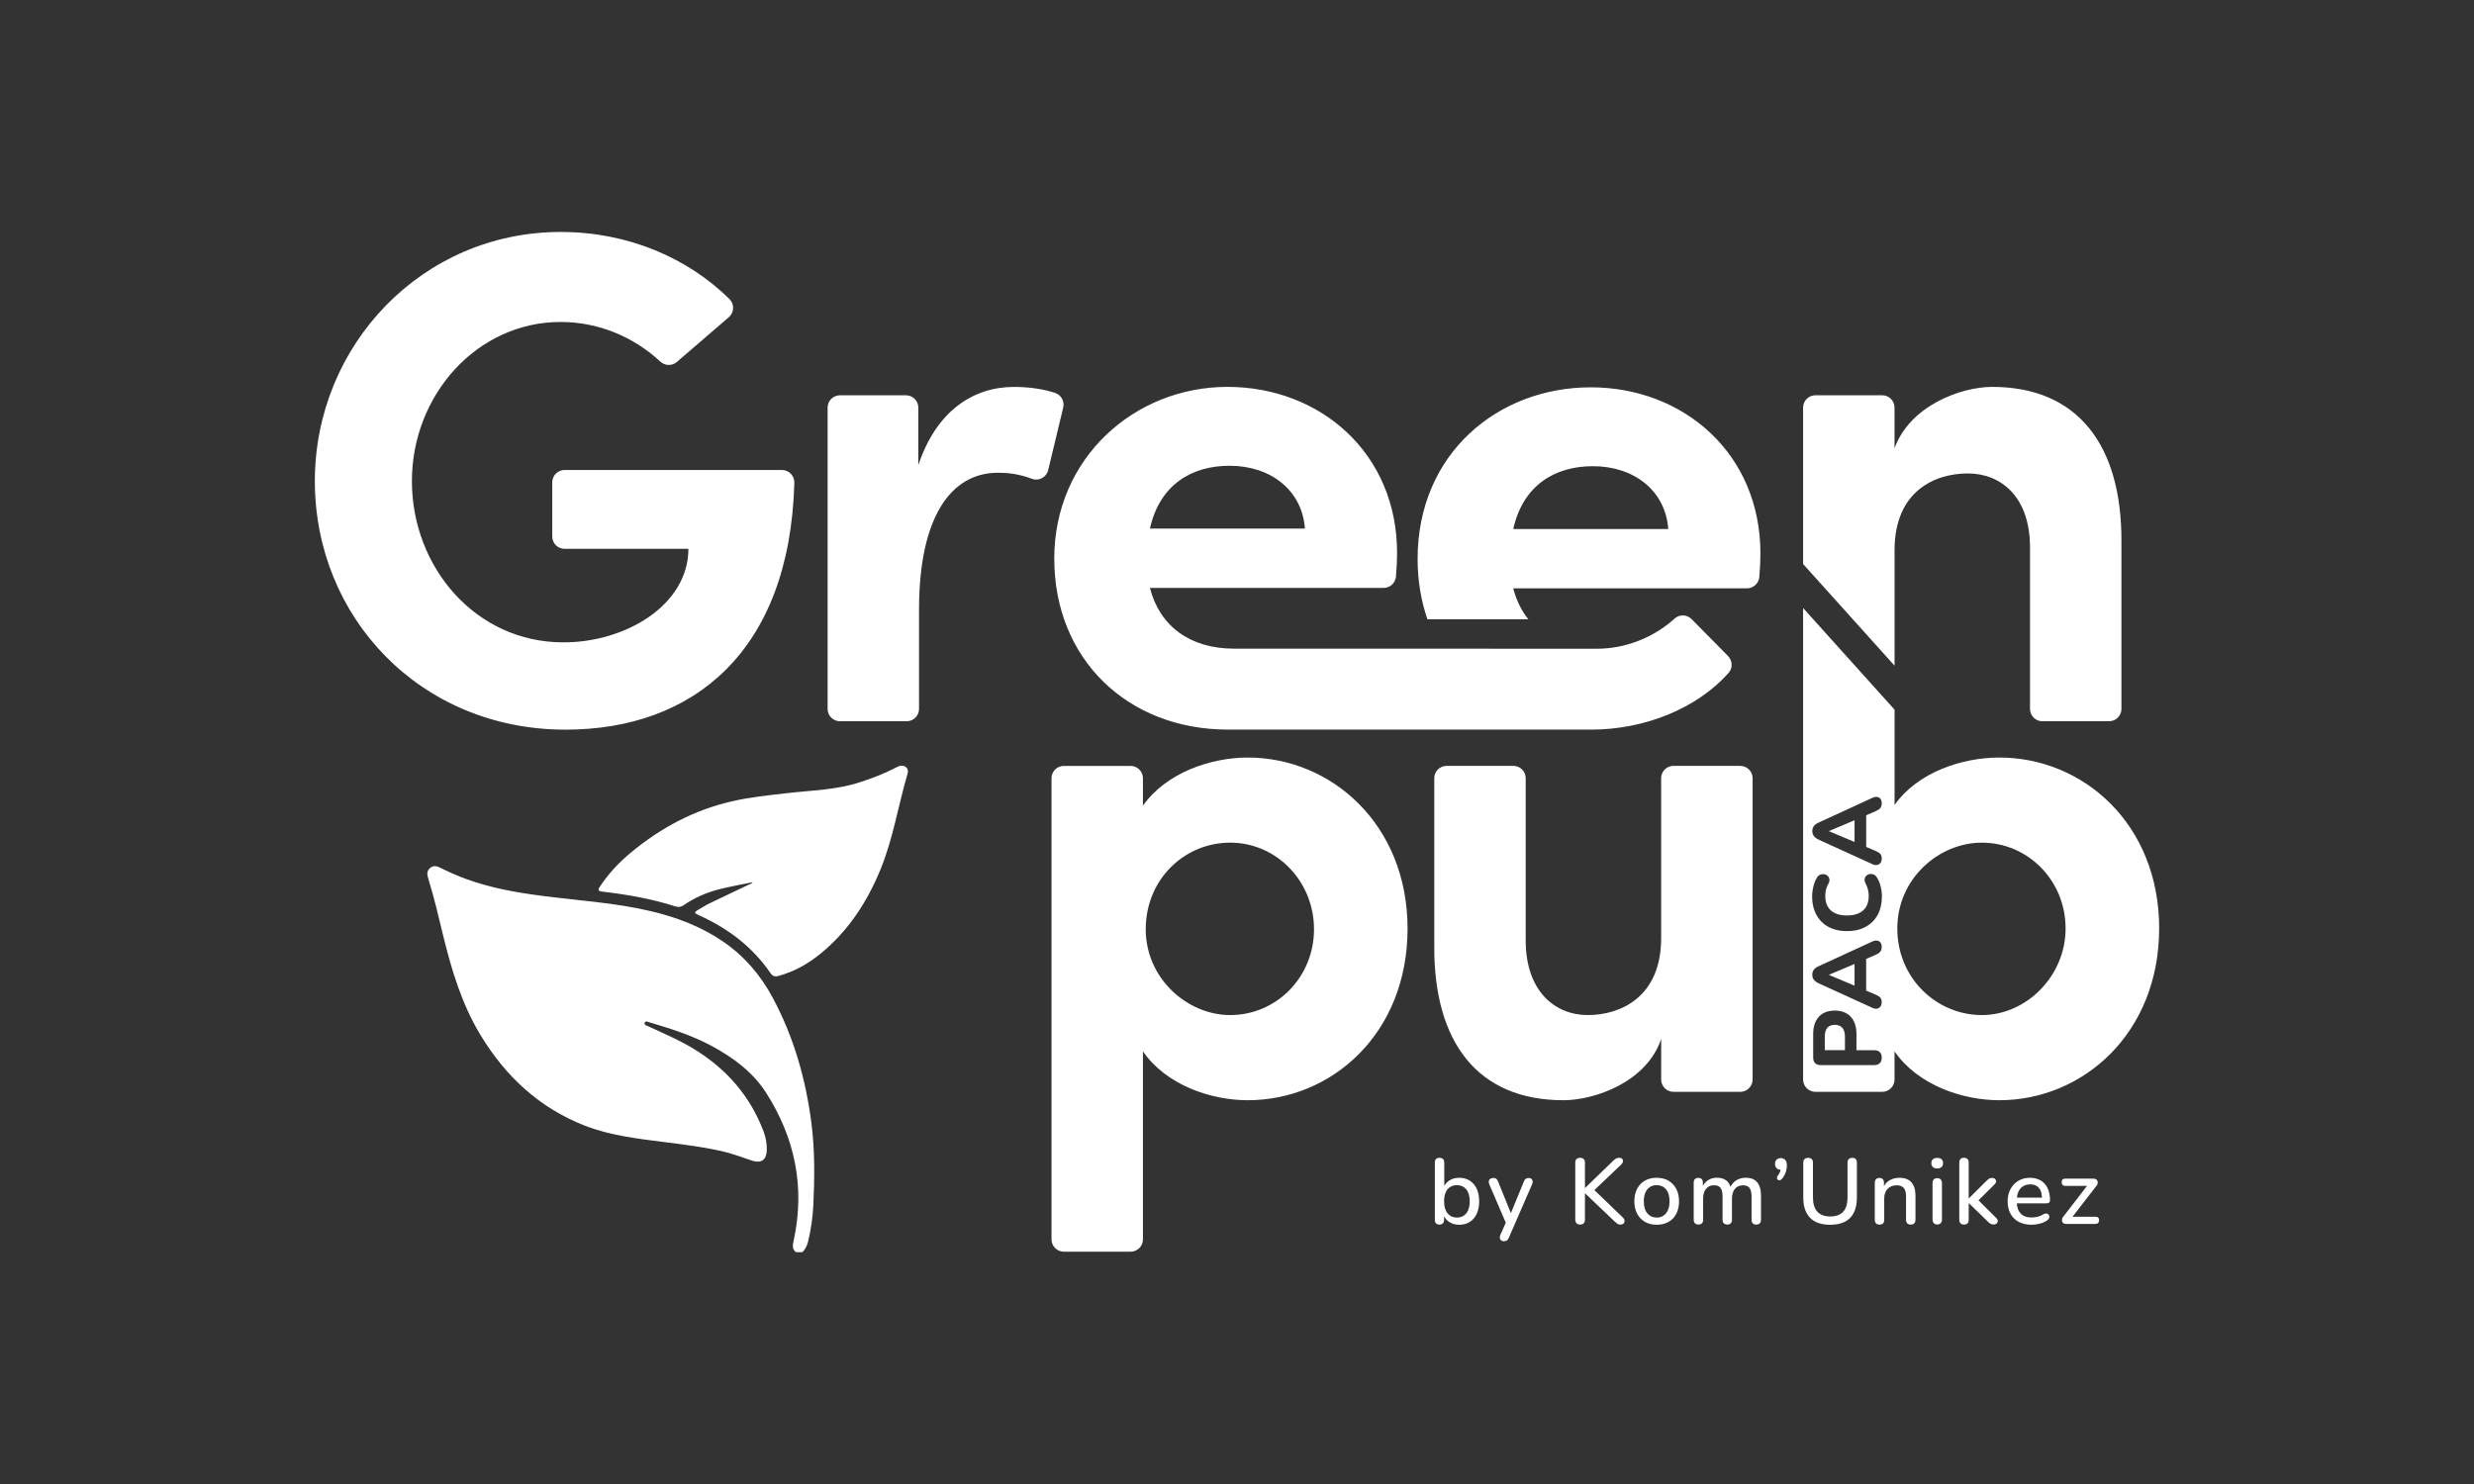
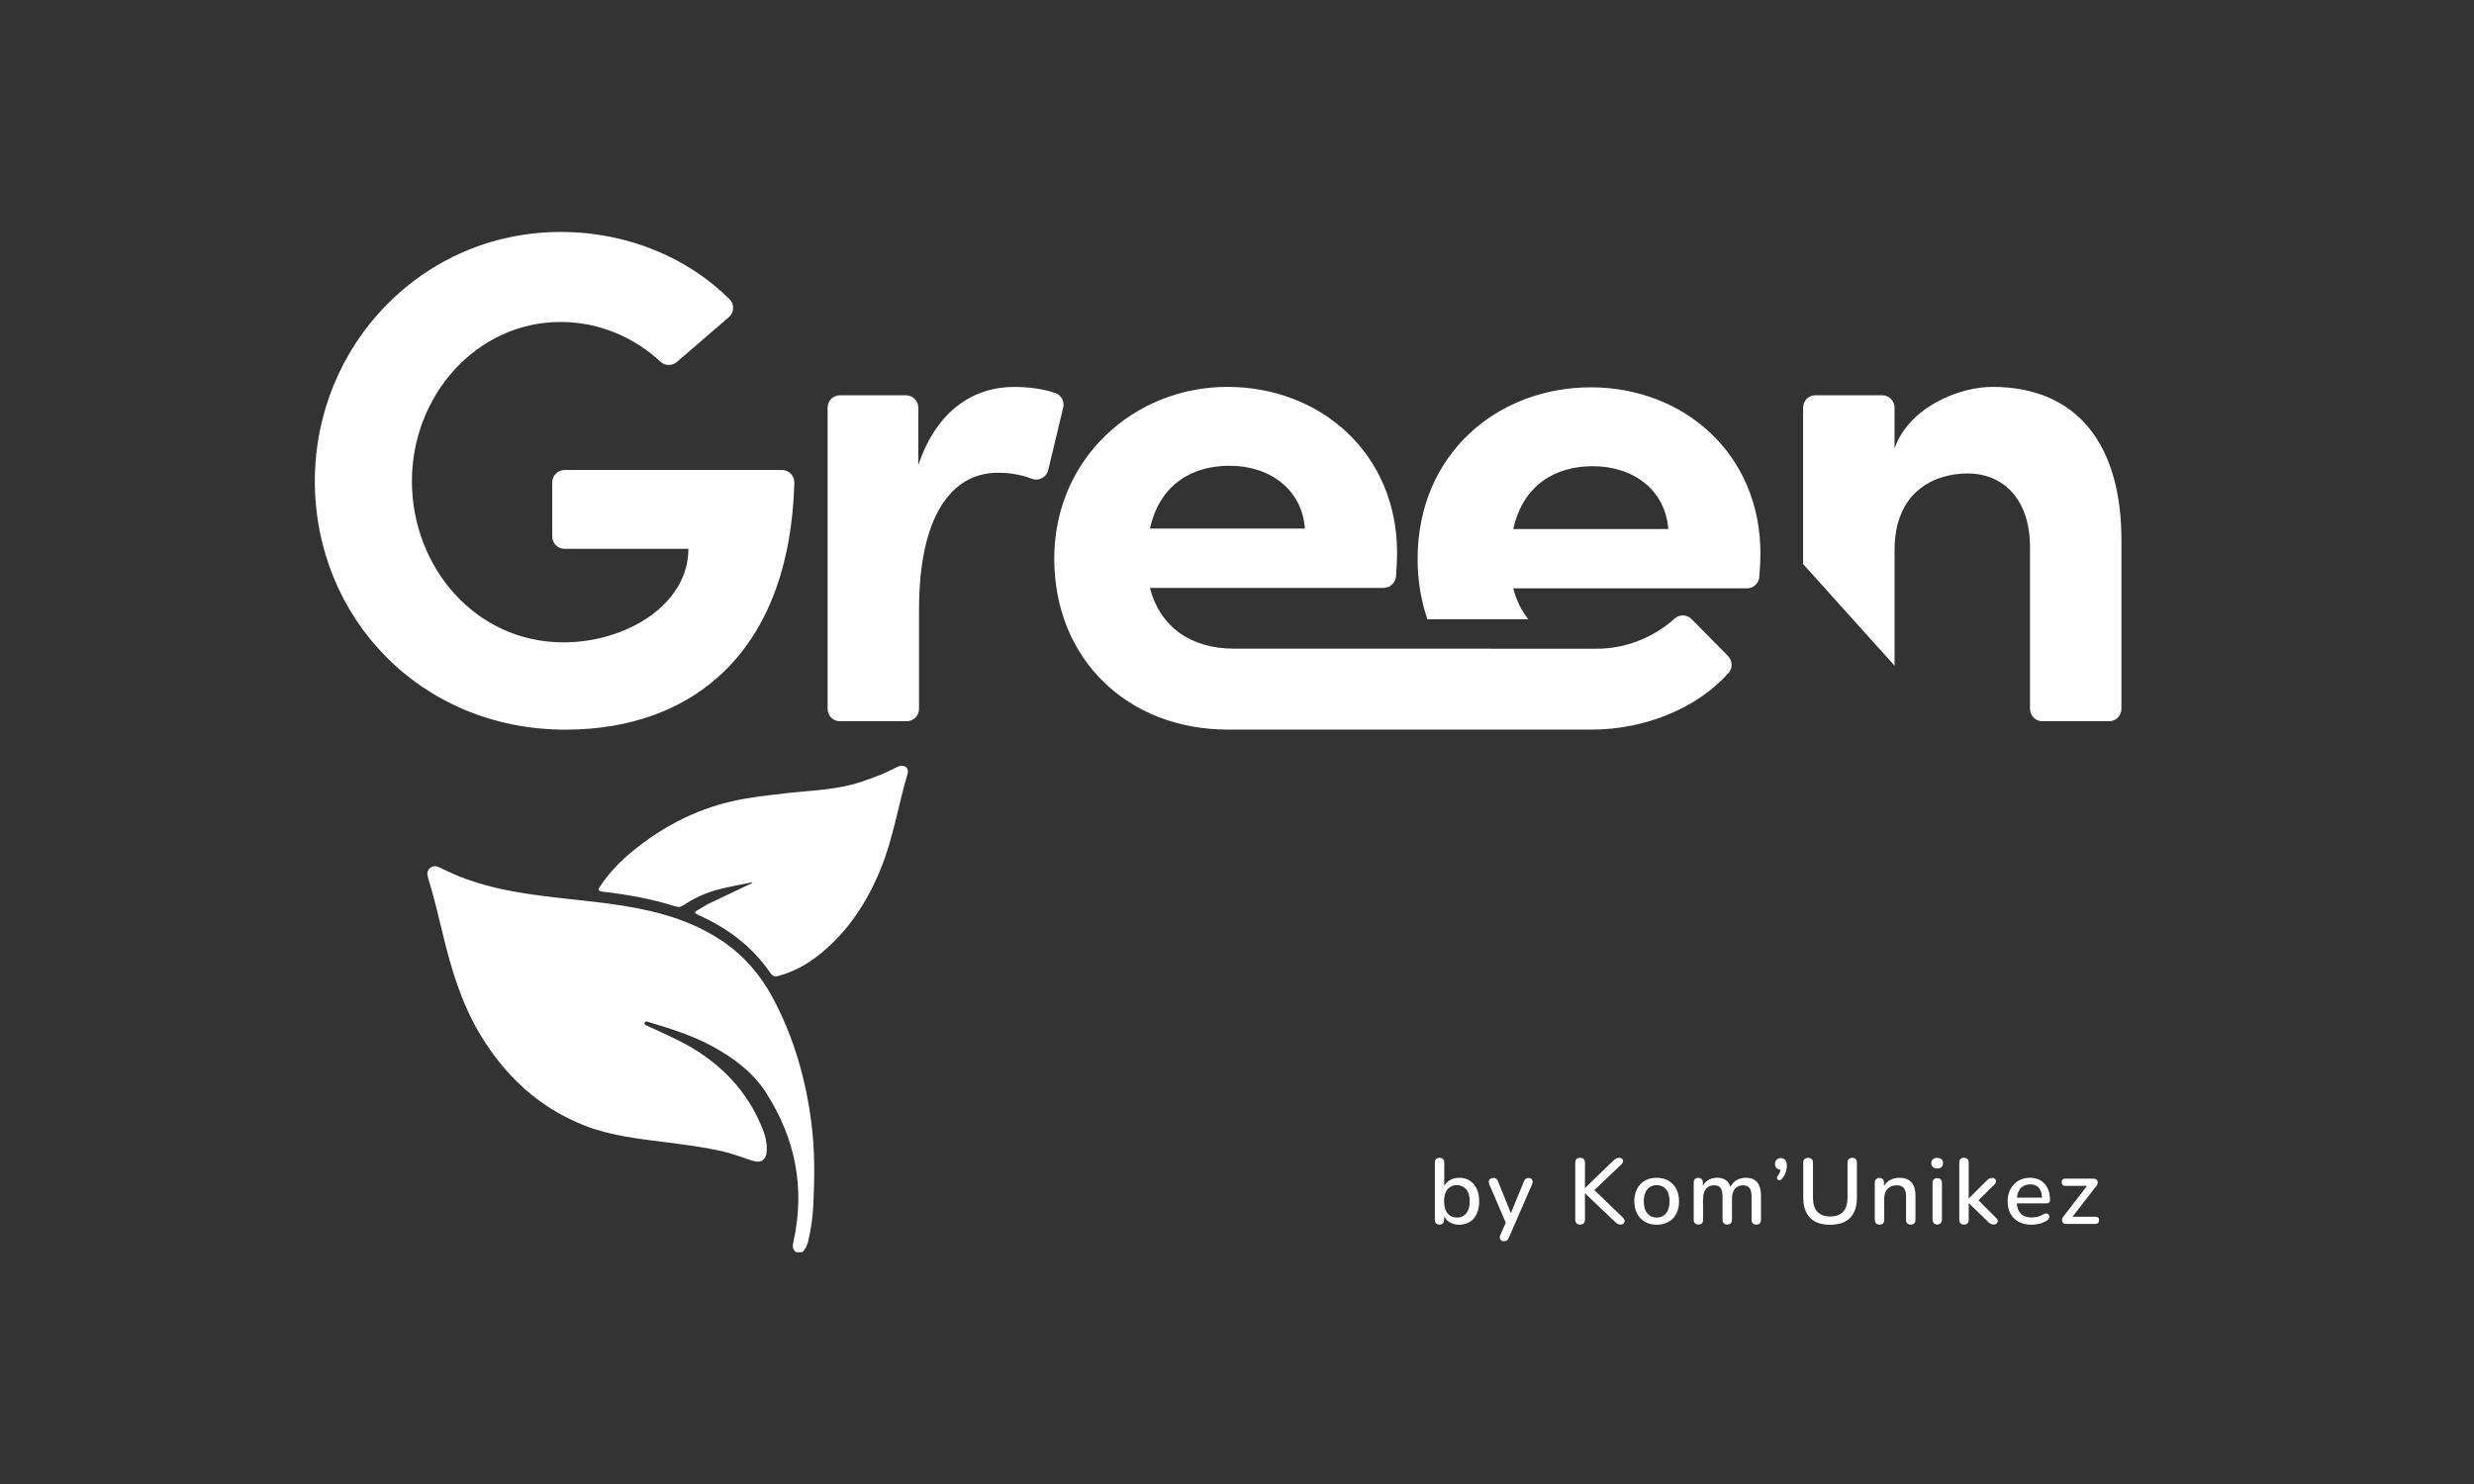
<svg xmlns="http://www.w3.org/2000/svg" id="Calque_1" viewBox="0 0 566.93 340.16">
  <rect x="0" y="0" width="566.93" height="340.16" fill="#333333" stroke="none" />
  <defs>
    <style>.cls-1{fill:#fff;stroke-width:0px;}</style>
  </defs>
  <g id="GreenPubPaca_02">
    <path id="Feuille" class="cls-1" d="M182.36,286.99c-.98-.8-.67-1.79-.45-2.8,2.59-12.1.26-23.33-6.32-33.66-3.04-4.77-7.53-8.09-12.47-10.76-4.56-2.46-9.47-4-14.4-5.47-.34-.1-.8-.32-.97.09-.23.52.33.64.66.79,3.71,1.73,7.51,3.32,10.98,5.49,7.19,4.49,12.51,10.6,15.55,18.59.54,1.43.84,2.91.77,4.47-.1,2.1-1.22,2.97-3.24,2.34-2.18-.68-4.3-1.54-6.52-2.07-4.45-1.06-8.97-1.61-13.49-2.19-6.25-.8-12.53-1.48-18.46-3.8-10.39-4.07-18.11-11.24-23.86-20.71-4.29-7.07-6.63-14.85-8.57-22.79-1.05-4.33-2.06-8.67-3.37-12.93-.06-.21-.09-.43-.16-.63-.24-.77-.1-1.45.51-1.98.66-.58,1.42-.52,2.14-.16,1.98.98,3.99,1.89,6.07,2.65,5.65,2.07,11.52,3.11,17.45,3.88,8.25,1.07,16.58,1.57,24.71,3.46,5.97,1.39,11.64,3.51,16.75,7,4.91,3.35,8.63,7.72,11.41,12.91,4.83,9.01,7.58,18.68,8.87,28.8.8,6.25.72,12.5.43,18.77-.13,2.76-.54,5.47-1.16,8.16-.23.97-.61,1.86-1.34,2.57h-1.52ZM171.51,202.81c-2.97,1.42-5.96,2.82-8.93,4.26-1.01.49-1.95,1.12-2.92,1.68-.53.31-.47.57.05.82.2.09.39.19.59.28,6.57,2.98,12.14,7.19,16.25,13.19.49.71.98.89,1.81.67,3.6-.98,6.78-2.76,9.64-5.09,6.37-5.18,10.71-11.85,13.79-19.37,2.89-7.07,4.04-14.65,6.2-21.94.36-1.2-.65-2.07-1.85-1.72-.41.12-.8.33-1.19.53-2.45,1.28-5.03,2.22-7.65,3.1-5.52,1.86-11.32,1.93-17.02,2.59-4.24.49-8.49.92-12.66,1.89-8.61,1.99-16.19,6.05-22.96,11.65-2.77,2.29-5.24,4.9-7.22,7.93-.48.73-.3.99.53,1.09,5.69.66,11.32,1.63,16.79,3.39.72.23,1.29.15,1.92-.28,2.41-1.66,5.04-2.83,7.88-3.58,2.59-.69,5.22-1.1,7.92-1.69-.28.4-.65.45-.96.6Z" />
    <path id="by_Kom_Unikez" class="cls-1" d="M336.82,270.63c-.68-.44-1.49-.66-2.43-.66s-1.67.22-2.34.67c-.48.32-.83.72-1.09,1.19v-5.35c0-.35-.1-.62-.29-.81-.19-.18-.46-.28-.8-.28s-.6.09-.79.28-.28.45-.28.81v13.13c0,.34.09.61.28.8.18.19.45.29.79.29s.58-.1.77-.29c.18-.19.28-.46.28-.8v-.82c.25.5.62.92,1.11,1.26.67.46,1.45.69,2.36.69s1.73-.22,2.41-.65c.69-.43,1.22-1.06,1.6-1.87.38-.82.56-1.77.56-2.86s-.19-2.08-.56-2.87-.9-1.41-1.58-1.85ZM336.43,277.4c-.24.55-.58.97-1.02,1.26-.44.28-.96.43-1.55.43-.88,0-1.59-.32-2.13-.96-.54-.64-.81-1.56-.81-2.77,0-.81.12-1.49.36-2.04.24-.55.58-.97,1.03-1.24.45-.28.96-.42,1.54-.42.89,0,1.61.31,2.14.94.53.62.8,1.55.8,2.77,0,.81-.12,1.49-.36,2.04ZM350.93,270.21c.15.14.24.31.28.53.03.22,0,.46-.12.71l-5.32,12.23c-.14.33-.3.55-.48.66-.18.11-.41.17-.69.17-.26,0-.46-.07-.63-.2-.16-.14-.26-.31-.28-.53-.02-.22.02-.46.12-.71l1.25-2.81-3.78-8.79c-.1-.26-.14-.5-.11-.72.03-.23.14-.41.32-.54s.43-.2.75-.2c.27,0,.48.06.64.19.16.13.3.35.43.66l2.92,7.21,2.96-7.21c.13-.33.28-.55.45-.67.17-.12.4-.18.7-.18.26,0,.46.07.61.2ZM371.88,279.08c.26.24.39.49.4.74.01.26-.06.46-.23.63-.17.16-.41.24-.72.24-.28,0-.51-.06-.68-.17-.17-.11-.37-.28-.6-.49l-6.81-6.49h-.04v6.02c0,.35-.09.63-.28.83s-.46.3-.83.3-.63-.1-.82-.3c-.19-.2-.29-.48-.29-.83v-13.06c0-.37.1-.65.29-.83.19-.18.46-.28.82-.28s.63.09.82.28.29.46.29.83v5.79h.04l6.53-6.32c.21-.2.42-.34.61-.44.19-.09.41-.14.65-.14.33,0,.56.08.71.24.15.16.21.36.18.59-.03.23-.15.45-.36.66l-6.2,5.91,6.52,6.28ZM382.34,270.63c-.76-.44-1.66-.66-2.69-.66-.78,0-1.49.12-2.12.37-.63.25-1.17.61-1.62,1.09s-.79,1.04-1.03,1.69-.36,1.4-.36,2.23c0,1.09.21,2.04.64,2.85s1.02,1.43,1.78,1.87c.76.44,1.66.66,2.71.66.77,0,1.46-.12,2.1-.37.63-.25,1.17-.61,1.62-1.07.45-.47.79-1.04,1.03-1.7s.36-1.41.36-2.23c0-1.11-.21-2.06-.64-2.86-.43-.8-1.02-1.42-1.78-1.86ZM382.21,277.4c-.25.55-.59.97-1.03,1.26-.44.28-.95.43-1.53.43-.89,0-1.61-.32-2.15-.96s-.81-1.56-.81-2.77c0-.81.12-1.49.37-2.04.25-.55.59-.97,1.03-1.24.44-.28.96-.42,1.55-.42.88,0,1.59.31,2.13.94s.81,1.55.81,2.77c0,.81-.12,1.49-.37,2.04ZM403.16,271.81c.26.62.38,1.39.38,2.33v5.47c0,.34-.1.61-.29.8-.19.19-.46.29-.8.29s-.6-.1-.79-.29c-.19-.19-.28-.46-.28-.8v-5.36c0-.88-.15-1.53-.46-1.94-.31-.41-.81-.62-1.5-.62-.78,0-1.4.27-1.85.81-.45.54-.68,1.28-.68,2.23v4.87c0,.34-.09.61-.28.8-.19.19-.45.29-.79.29s-.61-.1-.8-.29c-.19-.19-.29-.46-.29-.8v-5.36c0-.88-.15-1.53-.45-1.94-.3-.41-.79-.62-1.49-.62-.78,0-1.39.27-1.84.81-.45.54-.67,1.28-.67,2.23v4.87c0,.72-.36,1.09-1.09,1.09-.34,0-.6-.1-.79-.29-.18-.19-.28-.46-.28-.8v-8.51c0-.36.09-.62.28-.81.18-.19.44-.28.77-.28s.6.09.78.28c.18.18.27.45.27.81v.76c.27-.51.63-.93,1.09-1.25.6-.43,1.31-.64,2.15-.64s1.57.2,2.11.62c.45.34.77.84.98,1.49.28-.59.68-1.07,1.21-1.43.65-.45,1.41-.67,2.28-.67.79,0,1.45.15,1.96.46.51.31.89.77,1.15,1.38ZM409.1,265.88c.25.28.37.7.37,1.23,0,.31-.03.64-.1.98-.06.34-.17.69-.33,1.04-.16.36-.38.71-.68,1.06-.16.2-.32.31-.5.34-.18.03-.33,0-.46-.1-.13-.09-.2-.23-.21-.4-.01-.18.06-.37.23-.58.26-.33.43-.65.52-.98.03-.12.06-.23.08-.34-.35-.03-.66-.13-.88-.35-.26-.25-.39-.58-.39-.99s.12-.72.36-.97c.24-.25.57-.37.98-.37s.76.14,1.01.43ZM425.24,265.67c.18.18.28.46.28.83v8c0,1.36-.23,2.51-.69,3.44-.46.93-1.15,1.63-2.05,2.1-.91.47-2.04.7-3.38.7-1.01,0-1.89-.13-2.66-.39s-1.41-.66-1.93-1.18c-.52-.53-.91-1.18-1.18-1.96-.27-.78-.4-1.68-.4-2.7v-8c0-.37.1-.65.29-.83s.46-.28.82-.28.63.09.82.28c.19.18.29.46.29.83v7.96c0,1.46.34,2.55,1.01,3.28.67.72,1.66,1.09,2.95,1.09s2.29-.36,2.96-1.09,1-1.82,1-3.28v-7.96c0-.37.1-.65.29-.83s.46-.28.8-.28.62.09.81.28ZM438.54,271.81c.27.62.4,1.39.4,2.33v5.47c0,.34-.09.61-.28.8-.18.19-.45.29-.79.29s-.62-.1-.81-.29c-.19-.19-.28-.46-.28-.8v-5.34c0-.89-.17-1.55-.52-1.96-.35-.41-.89-.62-1.63-.62-.87,0-1.56.27-2.07.81-.52.54-.78,1.26-.78,2.17v4.94c0,.72-.36,1.09-1.09,1.09-.34,0-.6-.1-.79-.29-.18-.19-.28-.46-.28-.8v-8.51c0-.36.09-.62.28-.81.18-.19.44-.28.77-.28s.6.09.78.28c.18.18.27.45.27.81v.79c.3-.55.71-.99,1.23-1.31.67-.4,1.43-.61,2.3-.61s1.51.15,2.05.46c.55.31.95.77,1.22,1.38ZM444.91,265.72c.23.21.35.51.35.9s-.12.68-.35.89c-.23.21-.56.32-.99.32s-.76-.11-.99-.32c-.23-.21-.35-.51-.35-.89s.12-.7.35-.9c.23-.2.56-.31.99-.31s.76.1.99.31ZM444.72,270.35c.19.2.29.48.29.85v8.3c0,.37-.09.66-.28.86-.18.2-.45.31-.81.31s-.6-.1-.79-.31c-.18-.21-.28-.49-.28-.86v-8.3c0-.37.09-.65.28-.85.18-.2.45-.3.79-.3s.61.1.8.3ZM457.48,279.22c.23.23.33.45.32.68-.01.23-.11.41-.28.56s-.38.22-.64.22c-.33,0-.58-.06-.78-.19s-.41-.32-.67-.57l-4.25-4.13h-.04v3.81c0,.72-.36,1.09-1.09,1.09-.34,0-.6-.1-.79-.29-.18-.19-.28-.46-.28-.8v-13.13c0-.35.09-.62.28-.81s.45-.28.79-.28.61.09.8.28c.19.18.29.45.29.81v8.21h.04l3.98-3.96c.23-.23.43-.4.62-.53.18-.13.43-.19.72-.19s.52.08.68.23c.16.16.23.34.23.56s-.11.44-.32.67l-3.71,3.67,4.09,4.07ZM469.56,275.66c.14-.12.21-.3.21-.54,0-.79-.1-1.51-.31-2.15s-.51-1.18-.91-1.63-.89-.79-1.46-1.02c-.57-.23-1.21-.35-1.94-.35-.98,0-1.85.23-2.62.68-.77.45-1.37,1.09-1.81,1.89-.44.81-.66,1.75-.66,2.83s.22,2.06.67,2.86c.45.8,1.08,1.42,1.89,1.85.82.43,1.79.65,2.92.65.6,0,1.21-.08,1.85-.24.64-.16,1.2-.41,1.68-.73.21-.14.36-.3.45-.48s.11-.35.09-.52c-.03-.17-.1-.31-.22-.43-.12-.11-.28-.18-.47-.19-.19-.01-.41.05-.65.19-.43.27-.88.46-1.35.57-.48.11-.93.17-1.35.17-1.12,0-1.98-.32-2.56-.95-.5-.54-.77-1.31-.85-2.29h6.75c.28,0,.5-.06.64-.18ZM463.55,271.95c.46-.31,1.02-.47,1.69-.47.6,0,1.1.13,1.5.39s.71.64.91,1.14c.17.42.26.94.29,1.51h-5.75c.05-.46.14-.9.3-1.28.24-.55.59-.99,1.05-1.3ZM481.01,279.71c0,.26-.07.46-.22.61-.15.15-.36.22-.63.22h-6.77c-.23,0-.41-.05-.55-.16-.14-.11-.24-.25-.29-.43-.05-.18-.05-.37,0-.57.05-.2.16-.4.33-.58l5.38-6.98h-4.99c-.27,0-.48-.07-.62-.22s-.21-.35-.21-.61c0-.27.07-.48.21-.62s.35-.21.62-.21h6.43c.27,0,.49.06.65.17.16.11.27.26.32.43.05.17.05.36.01.55s-.15.39-.32.57l-5.43,7.02h5.24c.57,0,.85.27.85.81Z" />
-     <path id="pub" class="cls-1" d="M424.98,192.99l-5.85-2.46v-.04l5.85-2.47v4.97ZM398.78,175.55h-15.29c-1.57,0-2.83,1.27-2.83,2.83v36.69c0,13.44-9.28,17.6-16.8,17.6s-14.24-5.44-14.24-17.12v-37.17c0-1.57-1.27-2.83-2.83-2.83h-15.29c-1.57,0-2.83,1.27-2.83,2.83v38.29c-.16,22.4,10.08,35.52,29.6,35.52,7.36,0,19.2-4.32,22.4-14.08v9.33c0,1.57,1.27,2.83,2.83,2.83h15.29c1.57,0,2.83-1.27,2.83-2.83v-69.05c0-1.57-1.27-2.83-2.83-2.83ZM322.55,212.83c0,24.16-17.44,39.36-36.64,39.36-8.48,0-18.72-3.52-24-11.2v43.09c0,1.57-1.27,2.83-2.83,2.83h-15.29c-1.57,0-2.83-1.27-2.83-2.83v-105.69c0-1.57,1.27-2.83,2.83-2.83h15.29c1.57,0,2.83,1.27,2.83,2.83v6.29c5.28-7.52,15.52-11.04,24-11.04,19.2,0,36.64,15.36,36.64,39.2ZM301.11,212.99c0-11.04-8.64-19.84-19.2-19.84s-19.36,8.48-19.36,19.84,9.6,19.68,19.36,19.68c10.56,0,19.2-8.64,19.2-19.68ZM494.78,212.83c0,24-17.44,39.36-36.64,39.36-8.48,0-18.72-3.52-24-11.2v6.45c0,1.57-1.27,2.83-2.83,2.83h-15.29c-1.57,0-2.83-1.27-2.83-2.83v-108.07l20.96,23.3v21.85c5.28-7.52,15.52-10.88,24-10.88,19.2,0,36.64,15.2,36.64,39.2ZM415.3,190.49c0,.43.11.8.34,1.12.23.32.59.6,1.09.84l12.34,5.63c.4.19.75.25,1.08.19.32-.07.58-.23.77-.48s.29-.59.29-1c0-.47-.11-.83-.34-1.07-.23-.24-.6-.47-1.11-.69l-2.11-.9v-7.26l2.11-.91c.5-.21.87-.44,1.1-.71s.35-.66.35-1.16c0-.4-.09-.72-.28-.97-.18-.25-.44-.4-.77-.45-.33-.05-.69.02-1.09.21l-12.34,5.68c-.5.22-.86.49-1.09.81-.23.32-.34.7-.34,1.12ZM431.21,242.41c0-.56-.15-.98-.46-1.26-.31-.29-.74-.43-1.3-.43h-4.03v-3.67c0-1.73-.44-3.06-1.32-4-.88-.94-2.1-1.41-3.65-1.41s-2.77.47-3.64,1.41c-.87.94-1.31,2.27-1.31,4v5.35c0,.56.15.99.44,1.29.29.3.73.45,1.3.45h12.21c.56,0,.99-.15,1.3-.44.31-.29.46-.72.46-1.28ZM427.64,227.06v-7.26l2.11-.91c.5-.21.87-.44,1.1-.71s.35-.66.35-1.16c0-.4-.09-.72-.28-.97-.18-.25-.44-.4-.77-.45-.33-.05-.69.02-1.09.21l-12.34,5.68c-.5.22-.86.49-1.09.81-.23.32-.34.7-.34,1.12s.11.8.34,1.12c.23.32.59.6,1.09.84l12.34,5.63c.4.19.75.25,1.08.19.32-.07.58-.23.77-.48s.29-.59.29-1c0-.47-.11-.83-.34-1.07-.23-.24-.6-.47-1.11-.69l-2.11-.9ZM431.25,205.45c0-.78-.1-1.56-.31-2.35-.21-.79-.49-1.46-.86-2-.21-.32-.46-.54-.75-.66s-.59-.15-.88-.1c-.29.05-.55.18-.76.37-.21.2-.34.45-.4.75-.05.3.02.64.21,1.02.25.45.43.93.55,1.42.12.49.18.97.18,1.44,0,.98-.19,1.81-.58,2.48-.39.67-.96,1.17-1.7,1.51-.75.34-1.65.51-2.71.51s-1.97-.17-2.71-.51c-.73-.34-1.29-.84-1.68-1.51-.39-.67-.58-1.49-.58-2.48,0-.5.06-.99.18-1.47.12-.48.31-.95.57-1.39.19-.37.26-.7.2-.99-.06-.29-.2-.54-.42-.74s-.48-.32-.79-.37c-.31-.05-.62-.01-.92.12-.31.13-.56.38-.77.75-.34.56-.6,1.21-.78,1.97-.18.76-.28,1.5-.28,2.23,0,1.25.19,2.37.57,3.35.38.99.92,1.83,1.62,2.52.7.69,1.53,1.21,2.51,1.57.98.36,2.07.54,3.29.54,1.63,0,3.04-.32,4.23-.96,1.2-.64,2.12-1.55,2.78-2.74.66-1.19.99-2.62.99-4.29ZM473.34,212.83c0-11.04-8.64-19.68-19.2-19.68-9.76,0-19.36,8.16-19.36,19.68s9.12,19.84,19.36,19.84,19.2-8.96,19.2-19.84ZM420.45,234.91c-.76,0-1.33.23-1.72.69-.38.46-.57,1.13-.57,2.01v3.1h4.62v-3.1c0-.88-.2-1.55-.59-2.01-.4-.46-.97-.69-1.74-.69ZM419.13,223.47l5.85,2.46v-4.97l-5.85,2.47v.04Z" />
    <path id="Green" class="cls-1" d="M182.03,110.65c-1.06,38.77-23.25,56.6-52.44,56.6-33.28,0-57.44-25.76-57.44-56.96s24.64-57.12,56.32-57.12c15.47,0,29.14,5.95,38.7,15.39,1.17,1.16,1.09,3.08-.16,4.15l-11.91,10.26c-1.1.95-2.73.9-3.79-.09-6.08-5.65-14.13-9.08-22.84-9.08-19.2,0-34.08,16.8-34.08,36.48s14.56,36.96,34.72,36.96c14.4,0,28.64-8.64,28.64-21.44h-28.37c-1.57,0-2.83-1.27-2.83-2.83v-12.41c0-1.57,1.27-2.83,2.83-2.83h49.81c1.6,0,2.88,1.33,2.84,2.93ZM241.82,90.08c-2.94-1-6.35-1.39-9.46-1.39-9.28,0-17.76,5.44-21.92,17.92v-13.17c0-1.57-1.27-2.83-2.83-2.83h-15.13c-1.57,0-2.83,1.27-2.83,2.83v69.05c0,1.57,1.27,2.83,2.83,2.83h15.29c1.57,0,2.83-1.27,2.83-2.83v-22.77c0-21.28,7.36-31.36,18.08-31.36,1.98,0,4.63.19,7.8,1.39,1.58.6,3.33-.36,3.72-2l3.44-14.33c.34-1.41-.44-2.87-1.82-3.34ZM395.99,150.39c1.04,1.05,1.11,2.75.13,3.85-7.3,8.2-19.31,13-31.46,13-.09,0-83.05,0-83.23,0-23.04,0-39.84-16.16-39.84-39.2s18.4-39.36,39.68-39.36,38.88,15.2,38.88,38.08c0,1.5-.08,3.25-.25,5.37-.12,1.48-1.35,2.63-2.83,2.63h-53.56c2.24,8.8,9.28,13.92,19.2,13.92.29,0,82.77.02,83.24.02,6.71,0,13.17-2.7,17.79-6.91,1.12-1.02,2.84-.95,3.9.12l8.36,8.47ZM263.51,121.16h35.52c-.64-8.8-7.84-14.4-17.28-14.4-8.64,0-16,4.32-18.24,14.4ZM456.54,88.68c-7.2,0-18.88,4.32-22.4,14.08v-9.33c0-1.57-1.27-2.83-2.83-2.83h-15.29c-1.57,0-2.83,1.27-2.83,2.83v35.85l20.96,23.3v-26.46c0-13.6,9.28-17.6,16.8-17.6s14.24,5.28,14.24,16.96v37.01c0,1.57,1.27,2.83,2.83,2.83h15.29c1.57,0,2.83-1.27,2.83-2.83v-38.13c.16-22.4-10.08-35.68-29.6-35.68ZM403.41,126.86c0,1.5-.08,3.25-.25,5.37-.12,1.48-1.35,2.63-2.83,2.63h-53.56c.7,2.74,1.87,5.1,3.45,7.08h-23.12c-1.45-4.22-2.25-8.84-2.25-13.8,0-24.16,18.4-39.36,39.68-39.36s38.88,15.2,38.88,38.08ZM382.29,121.26c-.64-8.8-7.84-14.4-17.28-14.4-8.64,0-16,4.32-18.24,14.4h35.52Z" />
  </g>
</svg>